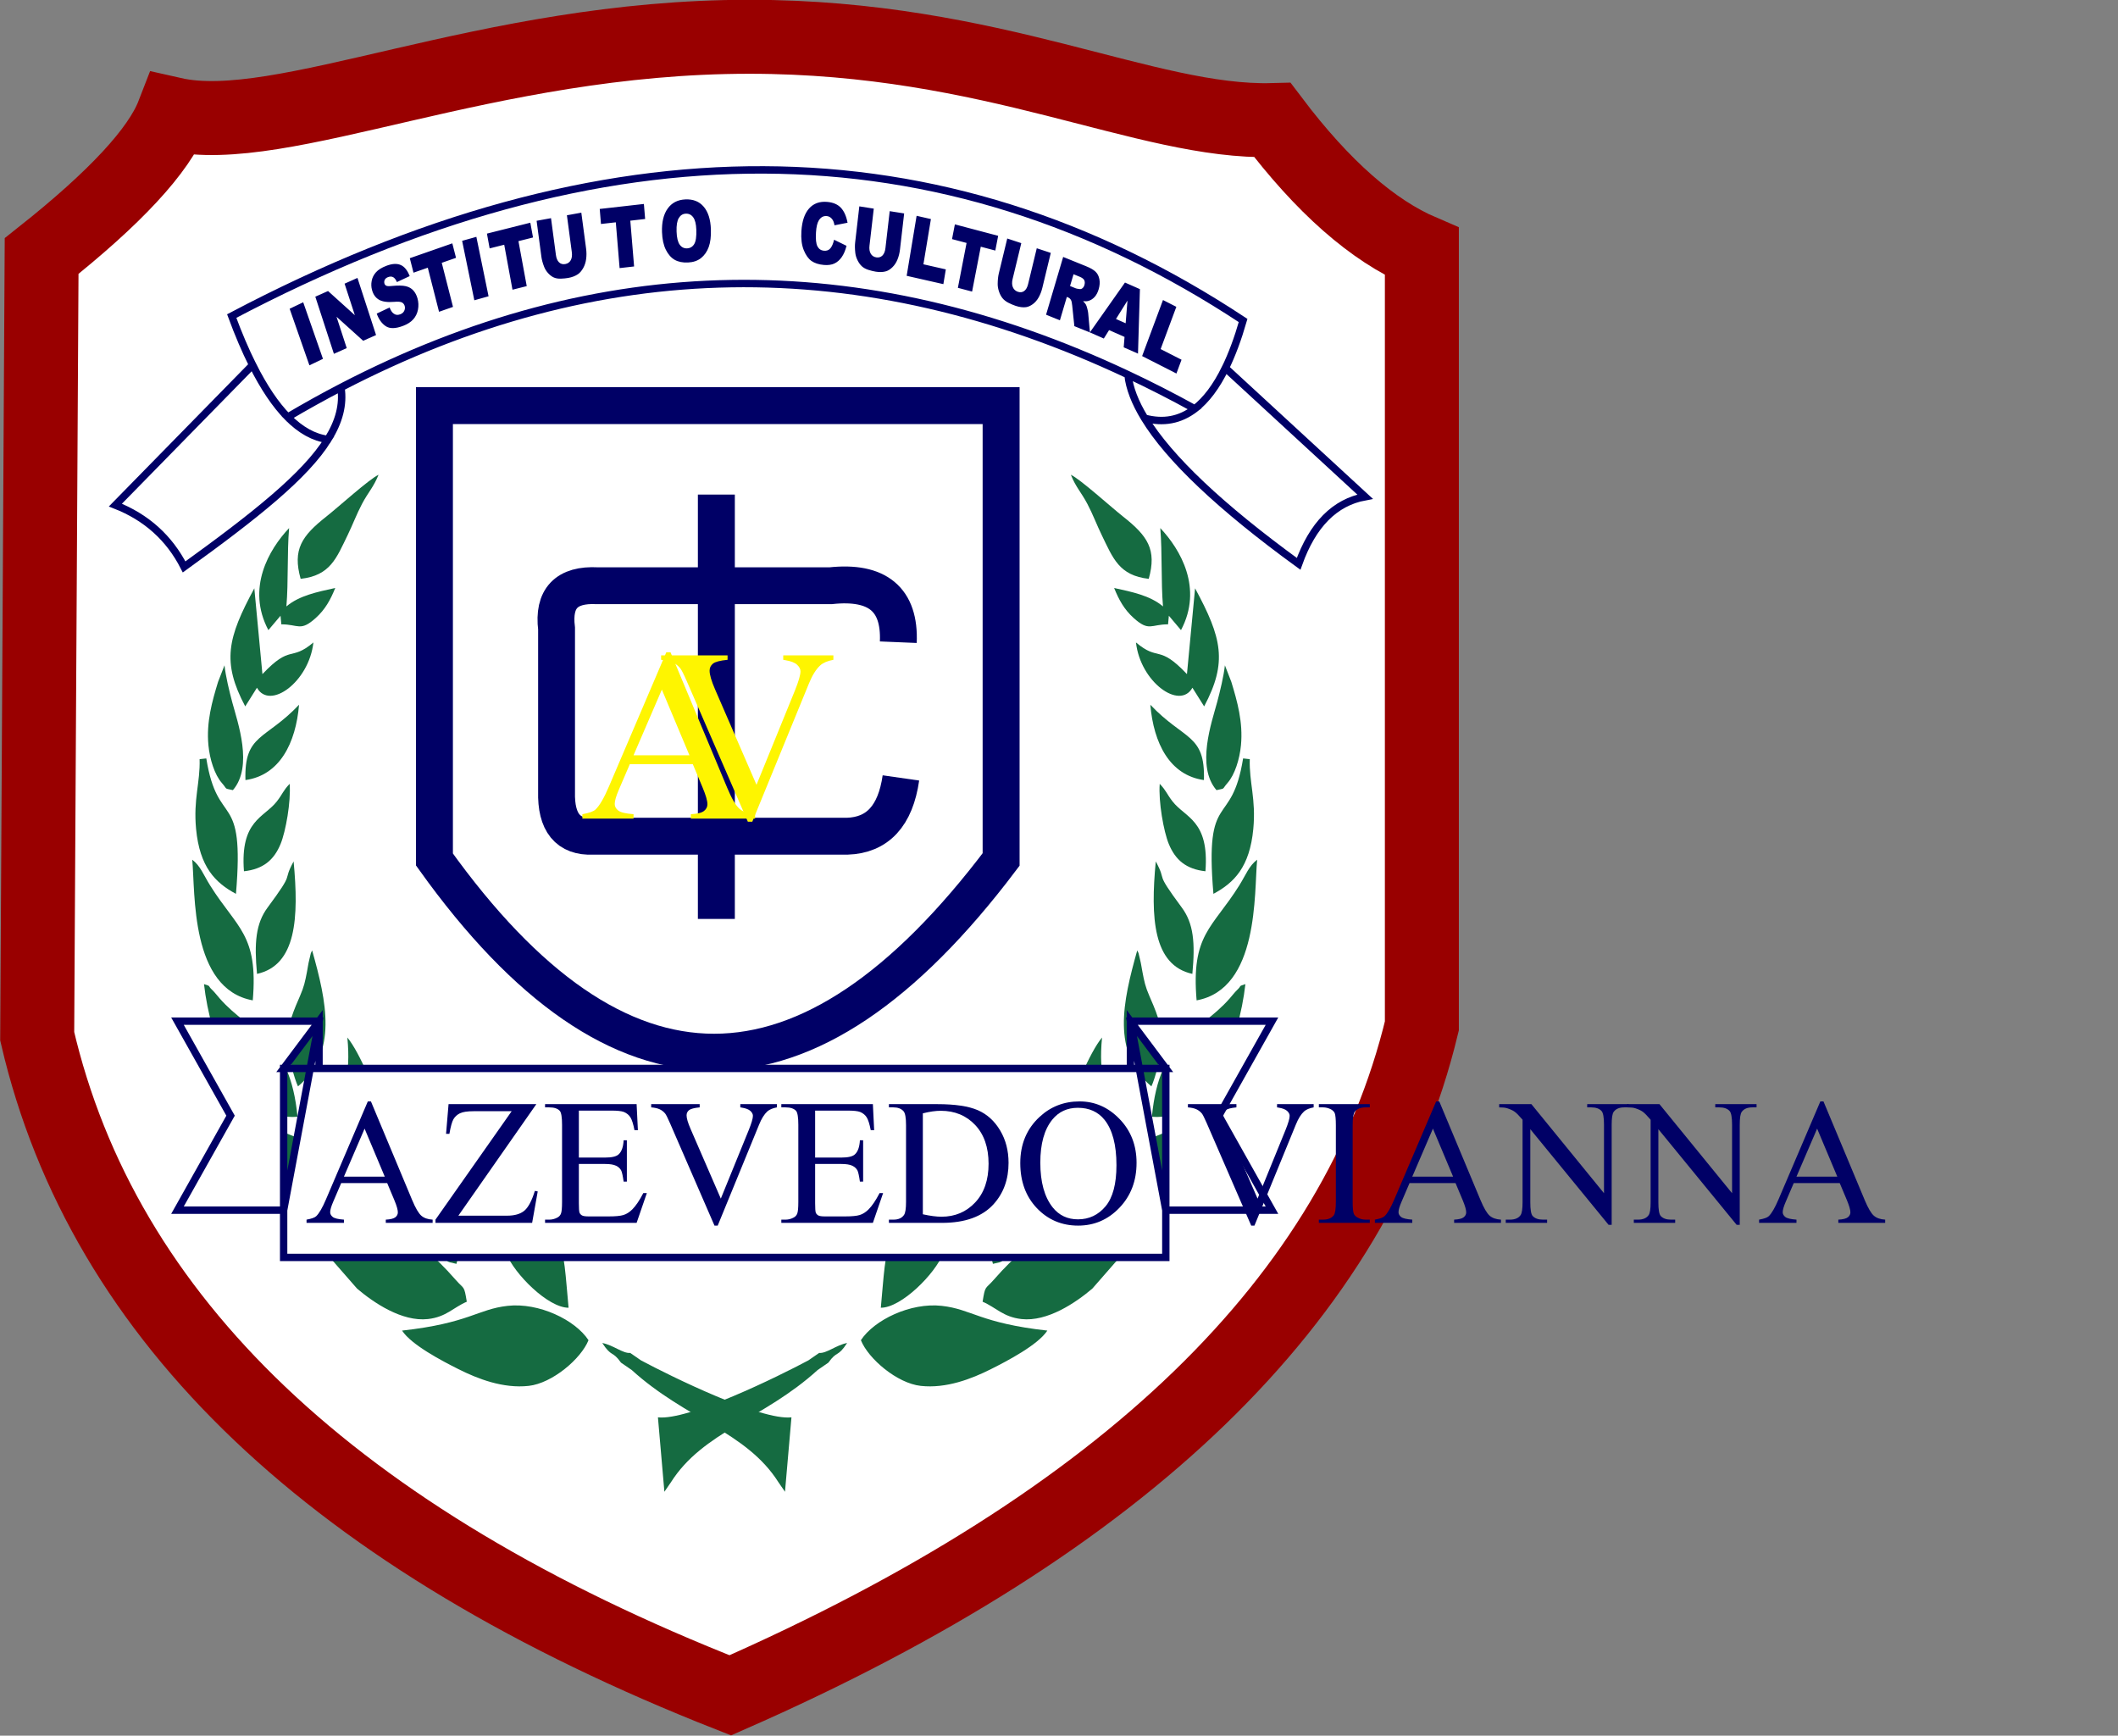
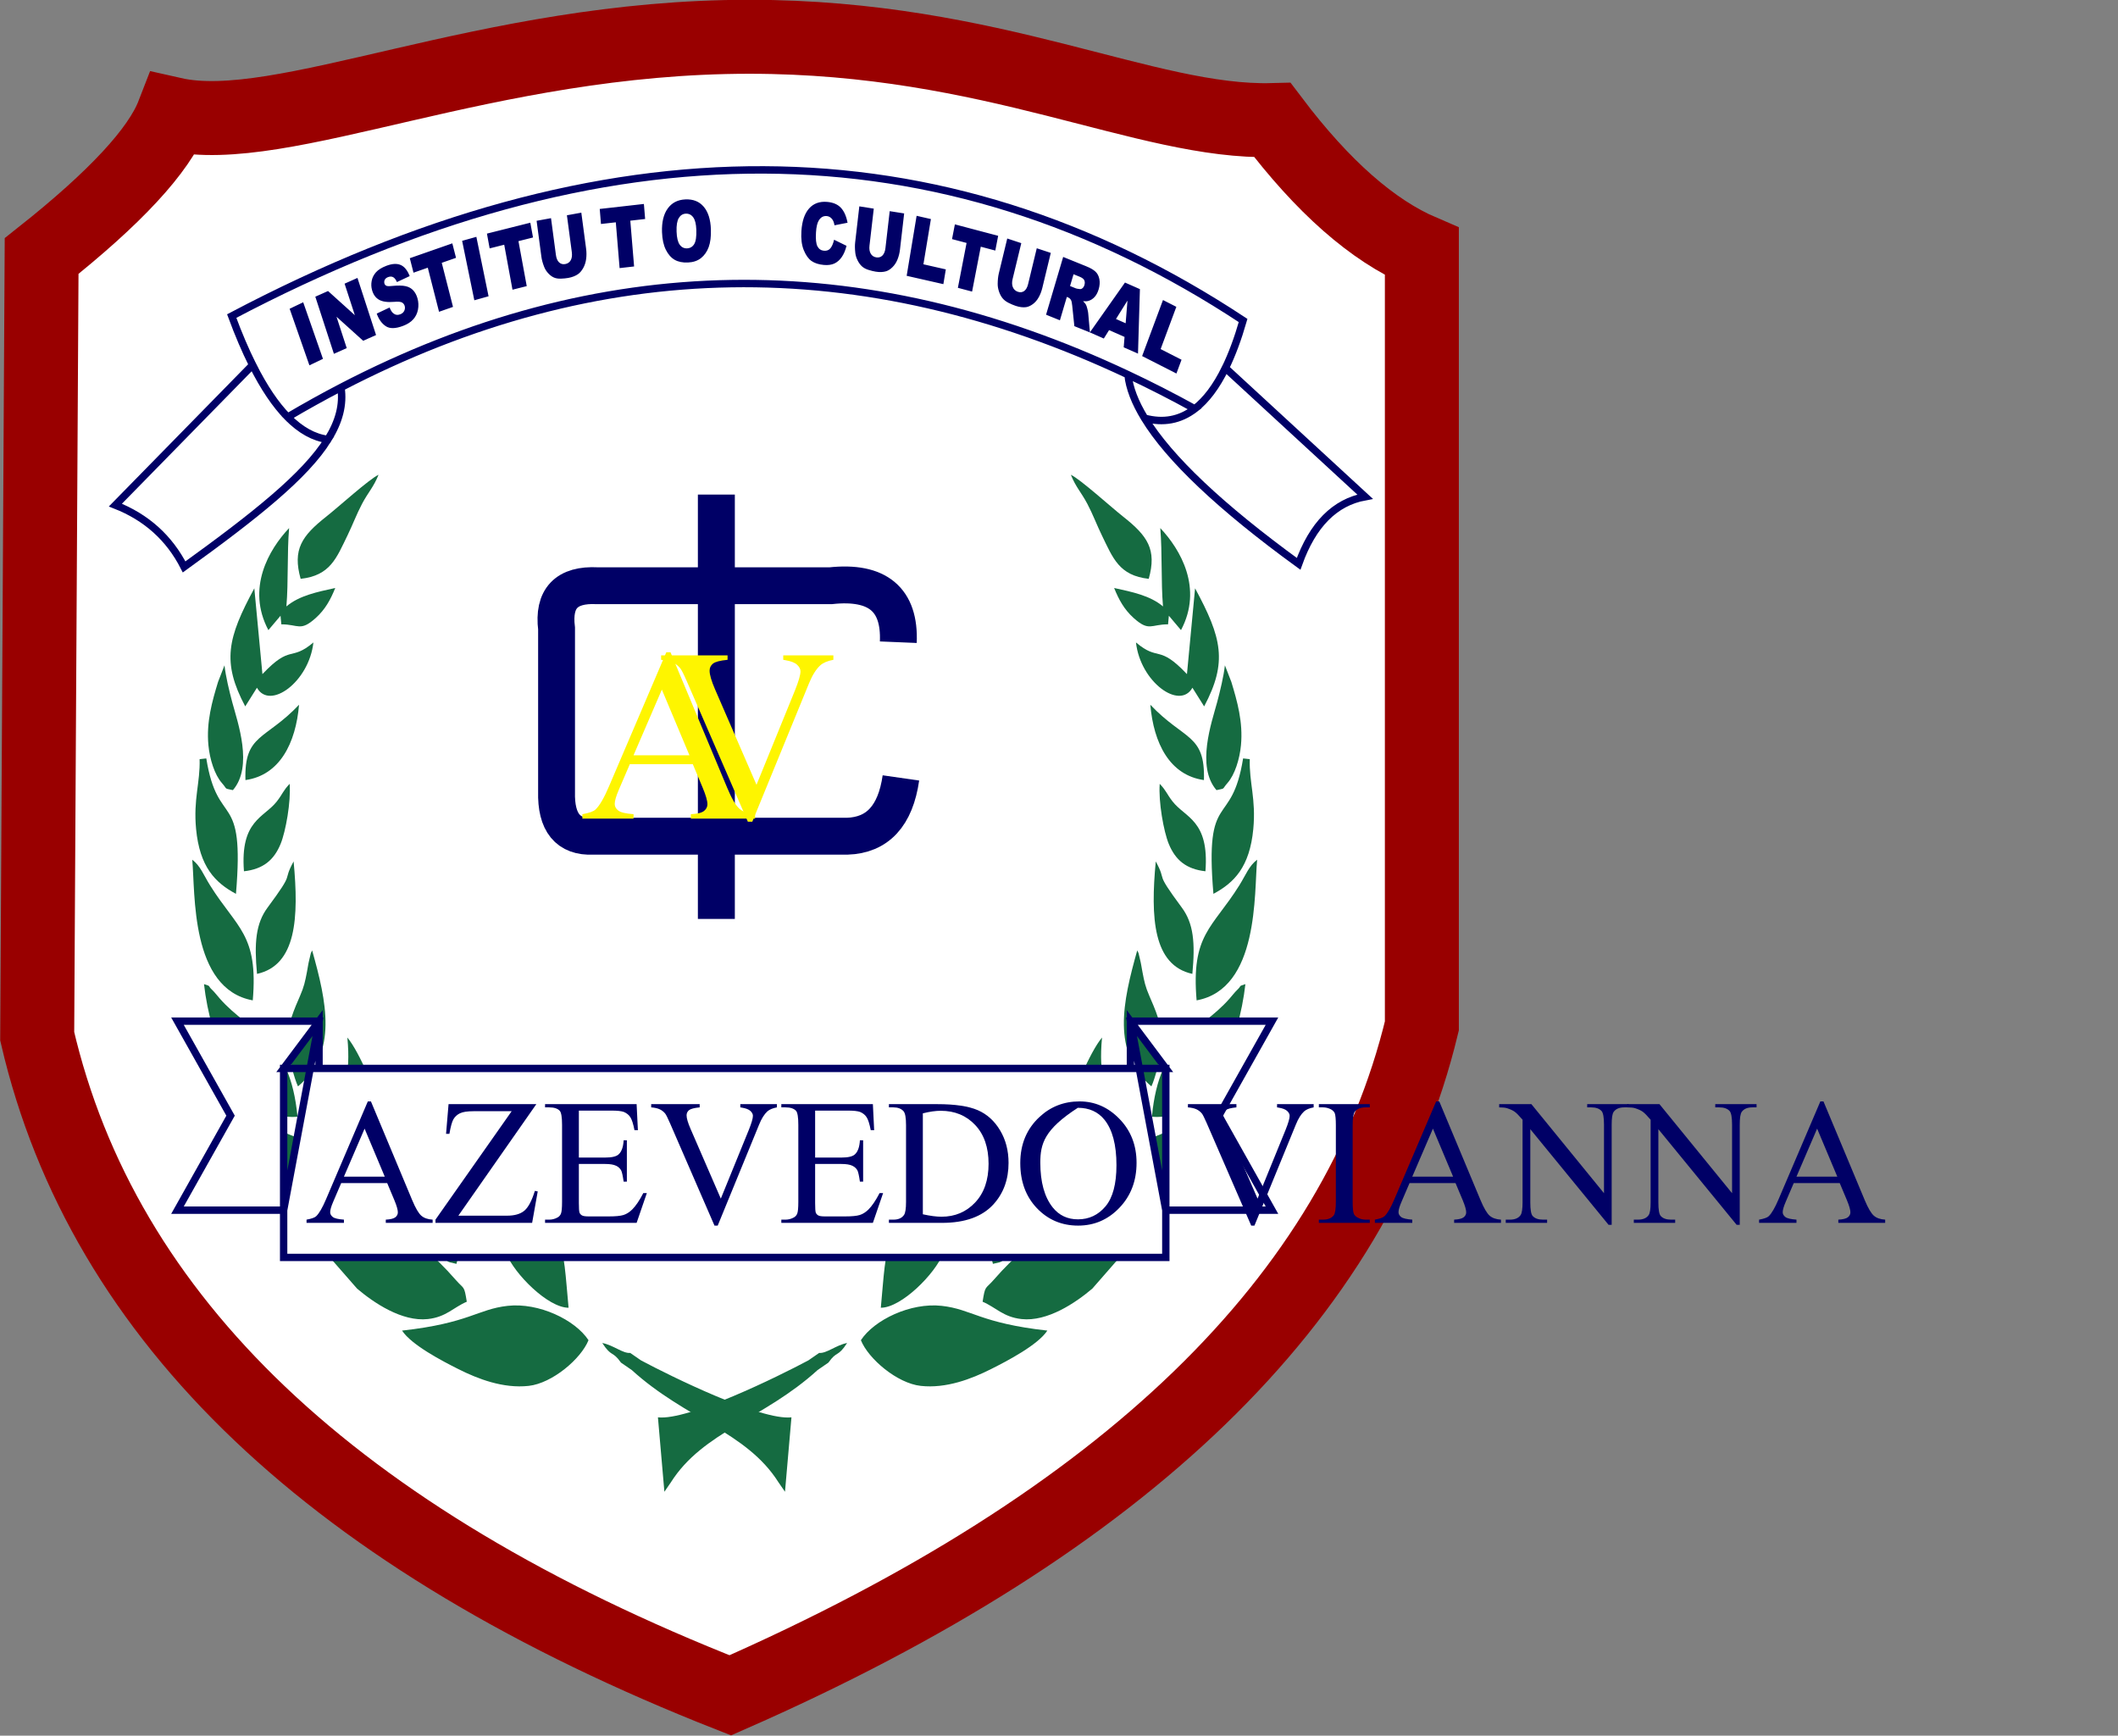
<svg xmlns="http://www.w3.org/2000/svg" xmlns:xlink="http://www.w3.org/1999/xlink" width="543.3pt" height="445.2pt" viewBox="0 0 543.3 445.2" version="1.1">
  <rect x="0" y="0" width="543.3" height="445.2" fill="#808080" stroke="none" />
  <defs>
    <g>
      <symbol overflow="visible" id="glyph0-0">
        <path style="stroke:none;" d="M 8.734 0 L 8.734 -39.375 L 40.234 -39.375 L 40.234 0 Z M 9.719 -0.984 L 39.25 -0.984 L 39.25 -38.391 L 9.719 -38.391 Z M 9.719 -0.984 " />
      </symbol>
      <symbol overflow="visible" id="glyph0-1">
        <path style="stroke:none;" d="M 28.828 -13.969 L 12.672 -13.969 L 9.844 -7.391 C 9.145 -5.766 8.797 -4.551 8.797 -3.75 C 8.797 -3.113 9.098 -2.555 9.703 -2.078 C 10.305 -1.598 11.613 -1.285 13.625 -1.141 L 13.625 0 L 0.5 0 L 0.5 -1.141 C 2.238 -1.441 3.363 -1.844 3.875 -2.344 C 4.914 -3.32 6.078 -5.32 7.359 -8.344 L 22.031 -42.672 L 23.109 -42.672 L 37.625 -7.969 C 38.789 -5.176 39.848 -3.363 40.797 -2.531 C 41.754 -1.707 43.086 -1.242 44.797 -1.141 L 44.797 0 L 28.328 0 L 28.328 -1.141 C 29.992 -1.223 31.117 -1.5 31.703 -1.969 C 32.285 -2.434 32.578 -3.008 32.578 -3.688 C 32.578 -4.59 32.164 -6.02 31.344 -7.969 Z M 27.969 -16.25 L 20.891 -33.094 L 13.625 -16.25 Z M 27.969 -16.25 " />
      </symbol>
      <symbol overflow="visible" id="glyph0-2">
        <path style="stroke:none;" d="M 44.734 -41.719 L 44.734 -40.578 C 43.254 -40.305 42.133 -39.832 41.375 -39.156 C 40.289 -38.156 39.324 -36.617 38.484 -34.547 L 23.938 0.953 L 22.797 0.953 L 7.172 -35 C 6.367 -36.852 5.801 -37.984 5.469 -38.391 C 4.957 -39.023 4.324 -39.52 3.578 -39.875 C 2.836 -40.238 1.824 -40.473 0.547 -40.578 L 0.547 -41.719 L 17.594 -41.719 L 17.594 -40.578 C 15.664 -40.391 14.414 -40.059 13.844 -39.594 C 13.27 -39.125 12.984 -38.52 12.984 -37.781 C 12.984 -36.75 13.453 -35.148 14.391 -32.984 L 25.016 -8.516 L 34.859 -32.672 C 35.816 -35.043 36.297 -36.695 36.297 -37.625 C 36.297 -38.215 35.996 -38.785 35.406 -39.328 C 34.812 -39.867 33.805 -40.254 32.391 -40.484 C 32.285 -40.504 32.113 -40.535 31.875 -40.578 L 31.875 -41.719 Z M 44.734 -41.719 " />
      </symbol>
      <symbol overflow="visible" id="glyph1-0">
        <path style="stroke:none;" d="M 1.672 0 L 1.672 -7.5 L 7.672 -7.5 L 7.672 0 Z M 1.859 -0.188 L 7.484 -0.188 L 7.484 -7.312 L 1.859 -7.312 Z M 1.859 -0.188 " />
      </symbol>
      <symbol overflow="visible" id="glyph1-1">
        <path style="stroke:none;" d="" />
      </symbol>
      <symbol overflow="visible" id="glyph2-0">
        <path style="stroke:none;" d="M 6.375 0 L 6.375 -28.75 L 29.375 -28.75 L 29.375 0 Z M 7.094 -0.719 L 28.656 -0.719 L 28.656 -28.031 L 7.094 -28.031 Z M 7.094 -0.719 " />
      </symbol>
      <symbol overflow="visible" id="glyph2-1">
        <path style="stroke:none;" d="M 21.047 -10.203 L 9.25 -10.203 L 7.188 -5.391 C 6.676 -4.203 6.422 -3.316 6.422 -2.734 C 6.422 -2.273 6.641 -1.867 7.078 -1.516 C 7.523 -1.16 8.484 -0.93 9.953 -0.828 L 9.953 0 L 0.359 0 L 0.359 -0.828 C 1.629 -1.055 2.453 -1.348 2.828 -1.703 C 3.586 -2.418 4.438 -3.883 5.375 -6.094 L 16.078 -31.156 L 16.875 -31.156 L 27.469 -5.812 C 28.32 -3.781 29.098 -2.457 29.797 -1.844 C 30.492 -1.238 31.461 -0.898 32.703 -0.828 L 32.703 0 L 20.688 0 L 20.688 -0.828 C 21.895 -0.887 22.711 -1.094 23.141 -1.438 C 23.566 -1.777 23.781 -2.203 23.781 -2.703 C 23.781 -3.355 23.48 -4.395 22.891 -5.812 Z M 20.422 -11.859 L 15.25 -24.172 L 9.953 -11.859 Z M 20.422 -11.859 " />
      </symbol>
      <symbol overflow="visible" id="glyph2-2">
        <path style="stroke:none;" d="M 26.453 -30.453 L 6.453 -1.844 L 18.938 -1.844 C 20.852 -1.844 22.32 -2.258 23.344 -3.094 C 24.371 -3.934 25.285 -5.641 26.078 -8.203 L 26.812 -8.062 L 25.375 0 L 0.578 0 L 0.578 -0.828 L 20.125 -28.641 L 10.375 -28.641 C 8.758 -28.641 7.586 -28.461 6.859 -28.109 C 6.129 -27.754 5.57 -27.242 5.188 -26.578 C 4.812 -25.91 4.465 -24.664 4.156 -22.844 L 3.297 -22.844 L 3.938 -30.453 Z M 26.453 -30.453 " />
      </symbol>
      <symbol overflow="visible" id="glyph2-3">
        <path style="stroke:none;" d="M 9.609 -28.797 L 9.609 -16.75 L 16.312 -16.75 C 18.039 -16.75 19.195 -17.016 19.781 -17.547 C 20.559 -18.23 21 -19.445 21.094 -21.188 L 21.922 -21.188 L 21.922 -10.578 L 21.094 -10.578 C 20.883 -12.055 20.676 -13.008 20.469 -13.438 C 20.195 -13.957 19.754 -14.363 19.141 -14.656 C 18.523 -14.957 17.582 -15.109 16.312 -15.109 L 9.609 -15.109 L 9.609 -5.078 C 9.609 -3.734 9.664 -2.91 9.781 -2.609 C 9.902 -2.316 10.117 -2.082 10.422 -1.906 C 10.723 -1.738 11.289 -1.656 12.125 -1.656 L 17.297 -1.656 C 19.012 -1.656 20.266 -1.773 21.047 -2.016 C 21.824 -2.254 22.578 -2.727 23.297 -3.438 C 24.223 -4.363 25.172 -5.766 26.141 -7.641 L 27.047 -7.641 L 24.422 0 L 0.938 0 L 0.938 -0.828 L 2.016 -0.828 C 2.73 -0.828 3.414 -1 4.062 -1.344 C 4.539 -1.582 4.863 -1.941 5.031 -2.422 C 5.207 -2.898 5.297 -3.883 5.297 -5.375 L 5.297 -25.156 C 5.297 -27.082 5.102 -28.273 4.719 -28.734 C 4.176 -29.324 3.273 -29.625 2.016 -29.625 L 0.938 -29.625 L 0.938 -30.453 L 24.422 -30.453 L 24.75 -23.781 L 23.875 -23.781 C 23.562 -25.383 23.211 -26.484 22.828 -27.078 C 22.453 -27.68 21.887 -28.141 21.141 -28.453 C 20.535 -28.68 19.477 -28.797 17.969 -28.797 Z M 9.609 -28.797 " />
      </symbol>
      <symbol overflow="visible" id="glyph2-4">
        <path style="stroke:none;" d="M 32.656 -30.453 L 32.656 -29.625 C 31.582 -29.426 30.762 -29.082 30.203 -28.594 C 29.41 -27.863 28.707 -26.738 28.094 -25.219 L 17.469 0.703 L 16.641 0.703 L 5.234 -25.562 C 4.648 -26.902 4.238 -27.727 4 -28.031 C 3.625 -28.496 3.16 -28.863 2.609 -29.125 C 2.066 -29.383 1.332 -29.551 0.406 -29.625 L 0.406 -30.453 L 12.844 -30.453 L 12.844 -29.625 C 11.438 -29.488 10.523 -29.246 10.109 -28.906 C 9.691 -28.562 9.484 -28.117 9.484 -27.578 C 9.484 -26.828 9.828 -25.66 10.516 -24.078 L 18.266 -6.219 L 25.453 -23.859 C 26.148 -25.586 26.5 -26.789 26.5 -27.469 C 26.5 -27.902 26.277 -28.32 25.844 -28.719 C 25.414 -29.113 24.684 -29.395 23.656 -29.562 C 23.582 -29.57 23.449 -29.594 23.266 -29.625 L 23.266 -30.453 Z M 32.656 -30.453 " />
      </symbol>
      <symbol overflow="visible" id="glyph2-5">
        <path style="stroke:none;" d="M 0.781 0 L 0.781 -0.828 L 1.938 -0.828 C 3.215 -0.828 4.129 -1.238 4.672 -2.062 C 5.004 -2.559 5.172 -3.672 5.172 -5.391 L 5.172 -25.062 C 5.172 -26.965 4.957 -28.16 4.531 -28.641 C 3.945 -29.293 3.082 -29.625 1.938 -29.625 L 0.781 -29.625 L 0.781 -30.453 L 13.188 -30.453 C 17.738 -30.453 21.203 -29.934 23.578 -28.906 C 25.949 -27.875 27.859 -26.148 29.297 -23.734 C 30.742 -21.328 31.469 -18.543 31.469 -15.391 C 31.469 -11.148 30.18 -7.605 27.609 -4.766 C 24.711 -1.586 20.305 0 14.391 0 Z M 9.484 -2.203 C 11.379 -1.785 12.973 -1.578 14.266 -1.578 C 17.73 -1.578 20.613 -2.797 22.906 -5.234 C 25.195 -7.668 26.344 -10.977 26.344 -15.156 C 26.344 -19.363 25.195 -22.68 22.906 -25.109 C 20.613 -27.535 17.668 -28.75 14.078 -28.75 C 12.734 -28.75 11.199 -28.527 9.484 -28.094 Z M 9.484 -2.203 " />
      </symbol>
      <symbol overflow="visible" id="glyph2-6">
-         <path style="stroke:none;" d="M 16.828 -31.156 C 20.773 -31.156 24.195 -29.648 27.094 -26.641 C 29.996 -23.641 31.453 -19.895 31.453 -15.406 C 31.453 -10.781 29.988 -6.934 27.062 -3.875 C 24.145 -0.82 20.613 0.703 16.469 0.703 C 12.27 0.703 8.742 -0.785 5.891 -3.766 C 3.047 -6.754 1.625 -10.613 1.625 -15.344 C 1.625 -20.176 3.27 -24.117 6.562 -27.172 C 9.414 -29.824 12.836 -31.156 16.828 -31.156 Z M 16.391 -29.516 C 13.672 -29.516 11.488 -28.504 9.844 -26.484 C 7.789 -23.961 6.766 -20.277 6.766 -15.438 C 6.766 -10.457 7.828 -6.629 9.953 -3.953 C 11.586 -1.922 13.742 -0.906 16.422 -0.906 C 19.273 -0.906 21.633 -2.02 23.5 -4.25 C 25.363 -6.477 26.297 -9.992 26.297 -14.797 C 26.297 -20.012 25.27 -23.898 23.219 -26.453 C 21.57 -28.492 19.293 -29.516 16.391 -29.516 Z M 16.391 -29.516 " />
+         <path style="stroke:none;" d="M 16.828 -31.156 C 20.773 -31.156 24.195 -29.648 27.094 -26.641 C 29.996 -23.641 31.453 -19.895 31.453 -15.406 C 31.453 -10.781 29.988 -6.934 27.062 -3.875 C 24.145 -0.82 20.613 0.703 16.469 0.703 C 12.27 0.703 8.742 -0.785 5.891 -3.766 C 3.047 -6.754 1.625 -10.613 1.625 -15.344 C 1.625 -20.176 3.27 -24.117 6.562 -27.172 C 9.414 -29.824 12.836 -31.156 16.828 -31.156 Z M 16.391 -29.516 C 7.789 -23.961 6.766 -20.277 6.766 -15.438 C 6.766 -10.457 7.828 -6.629 9.953 -3.953 C 11.586 -1.922 13.742 -0.906 16.422 -0.906 C 19.273 -0.906 21.633 -2.02 23.5 -4.25 C 25.363 -6.477 26.297 -9.992 26.297 -14.797 C 26.297 -20.012 25.27 -23.898 23.219 -26.453 C 21.57 -28.492 19.293 -29.516 16.391 -29.516 Z M 16.391 -29.516 " />
      </symbol>
      <symbol overflow="visible" id="glyph2-7">
        <path style="stroke:none;" d="" />
      </symbol>
      <symbol overflow="visible" id="glyph2-8">
        <path style="stroke:none;" d="M 14.203 -0.828 L 14.203 0 L 1.141 0 L 1.141 -0.828 L 2.219 -0.828 C 3.477 -0.828 4.395 -1.195 4.969 -1.938 C 5.32 -2.414 5.5 -3.566 5.5 -5.391 L 5.5 -25.062 C 5.5 -26.602 5.402 -27.625 5.219 -28.125 C 5.062 -28.496 4.754 -28.82 4.297 -29.094 C 3.629 -29.445 2.934 -29.625 2.219 -29.625 L 1.141 -29.625 L 1.141 -30.453 L 14.203 -30.453 L 14.203 -29.625 L 13.094 -29.625 C 11.852 -29.625 10.945 -29.258 10.375 -28.531 C 10 -28.051 9.812 -26.895 9.812 -25.062 L 9.812 -5.391 C 9.812 -3.848 9.91 -2.832 10.109 -2.344 C 10.254 -1.969 10.566 -1.645 11.047 -1.375 C 11.691 -1.008 12.375 -0.828 13.094 -0.828 Z M 14.203 -0.828 " />
      </symbol>
      <symbol overflow="visible" id="glyph2-9">
        <path style="stroke:none;" d="M -0.609 -30.453 L 7.656 -30.453 L 26.281 -7.609 L 26.281 -25.172 C 26.281 -27.043 26.07 -28.219 25.656 -28.688 C 25.094 -29.309 24.211 -29.625 23.016 -29.625 L 21.969 -29.625 L 21.969 -30.453 L 32.562 -30.453 L 32.562 -29.625 L 31.484 -29.625 C 30.203 -29.625 29.289 -29.23 28.75 -28.453 C 28.414 -27.973 28.25 -26.879 28.25 -25.172 L 28.25 0.5 L 27.453 0.5 L 7.375 -24.031 L 7.375 -5.281 C 7.375 -3.406 7.57 -2.238 7.969 -1.781 C 8.539 -1.145 9.422 -0.828 10.609 -0.828 L 11.688 -0.828 L 11.688 0 L 1.078 0 L 1.078 -0.828 L 2.141 -0.828 C 3.441 -0.828 4.359 -1.219 4.891 -2 C 5.223 -2.477 5.391 -3.57 5.391 -5.281 L 5.391 -26.453 C 4.504 -27.492 3.832 -28.176 3.375 -28.5 C 2.926 -28.832 2.258 -29.141 1.375 -29.422 C 0.938 -29.555 0.273 -29.625 -0.609 -29.625 Z M -0.609 -30.453 " />
      </symbol>
    </g>
    <clipPath id="clip1">
      <path d="M 0 0 L 473 0 L 473 445.199 L 0 445.199 Z M 0 0 " />
    </clipPath>
  </defs>
  <g id="surface1">
    <path style=" stroke:none;fill-rule:evenodd;fill:rgb(100%,100%,100%);fill-opacity:1;" d="M 9.543 265.809 C 10.301 132.387 10.676 65.676 10.676 65.676 C 29.551 50.727 40.789 38.598 44.395 29.293 C 72.461 35.633 124.461 9.41 192.289 9.434 C 255 9.453 293.844 31.664 326.402 30.805 C 339.312 47.879 352.086 59.121 364.73 64.539 C 364.73 196.949 364.73 263.152 364.73 263.152 C 347.832 333.129 288.699 390.363 187.328 434.855 C 85.73 394.898 26.469 338.551 9.543 265.809 Z M 9.543 265.809 " />
    <g clip-path="url(#clip1)" clip-rule="nonzero">
      <path style="fill:none;stroke-width:189.761;stroke-linecap:butt;stroke-linejoin:miter;stroke:rgb(59.959%,0%,0%);stroke-opacity:1;stroke-miterlimit:4;" d="M 95.43 1793.914 C 103.008 3128.133 106.758 3795.242 106.758 3795.242 C 295.508 3944.734 407.891 4066.023 443.945 4159.07 C 724.609 4095.672 1244.609 4357.898 1922.891 4357.664 C 2550 4357.469 2938.438 4135.359 3264.023 4143.953 C 3393.125 3973.211 3520.859 3860.789 3647.305 3806.609 C 3647.305 2482.508 3647.305 1820.477 3647.305 1820.477 C 3478.32 1120.711 2886.992 548.367 1873.281 103.445 C 857.305 503.016 264.688 1066.492 95.43 1793.914 Z M 95.43 1793.914 " transform="matrix(0.1,0,0,-0.1,0,445.2)" />
    </g>
-     <path style="fill-rule:evenodd;fill:rgb(100%,100%,100%);fill-opacity:1;stroke-width:94.797;stroke-linecap:butt;stroke-linejoin:miter;stroke:rgb(0%,0%,39.989%);stroke-opacity:1;stroke-miterlimit:4;" d="M 1114.375 2247.43 C 1586.211 1588.211 2070.742 1588.211 2568.008 2247.43 L 2568.008 3411.648 L 1114.375 3411.648 Z M 1114.375 2247.43 " transform="matrix(0.1,0,0,-0.1,0,445.2)" />
    <path style=" stroke:none;fill-rule:evenodd;fill:rgb(8.228%,41.968%,25.488%);fill-opacity:1;" d="M 73.465 155.551 L 71.957 157.941 L 72.168 160.145 C 76.586 160.125 77.008 162.102 81.004 158.504 C 83.43 156.316 84.789 153.816 85.996 150.82 C 81.426 151.828 76.785 152.742 73.465 155.551 Z M 67.316 172.914 L 66.668 175.211 L 65.914 176.406 C 69.172 182.234 79.27 174.938 80.395 164.789 C 74.473 169.797 74.672 165.133 67.316 172.914 Z M 77.121 148.473 C 84.738 147.625 86.289 143.176 89.164 137.277 C 90.457 134.625 91.465 131.898 92.863 129.25 C 94.492 126.172 95.793 125.02 97.102 121.781 C 94.664 122.926 86.805 130.055 83.676 132.523 C 77.418 137.465 75.004 140.953 77.121 148.473 Z M 71.961 157.941 L 72.711 156.746 L 73.465 155.551 C 74 149.242 73.621 141.812 74.16 135.453 C 68.992 140.922 63.145 150.879 68.844 161.625 Z M 65.914 176.406 L 66.668 175.211 L 67.316 172.914 L 65.238 150.906 C 58.352 163.629 56.871 169.82 62.906 181.191 Z M 62.961 200.09 C 71.734 198.859 75.871 190.652 76.711 180.766 C 68.039 189.938 62.609 188.207 62.961 200.09 Z M 53.461 191.137 C 53.797 194.711 55.035 198.703 56.914 200.84 C 58.477 202.617 57.32 202.129 59.742 202.672 C 65.023 196.57 60.945 185.238 59.582 180.145 C 58.781 177.145 57.902 173.492 57.586 170.66 L 55.941 174.891 C 54.41 179.891 52.902 185.234 53.461 191.137 Z M 62.578 223.484 C 67.449 222.945 70.262 220.656 71.977 216.473 C 73.289 213.281 74.656 205.652 74.301 201.051 C 72.547 202.91 72.578 203.547 71.023 205.555 C 67.742 209.785 61.566 210.367 62.578 223.484 Z M 50.297 212.621 C 51.223 222.383 55.215 226.434 60.527 229.273 C 62.84 202.082 55.867 212.93 52.918 194.535 L 51.203 194.727 C 51.383 200.758 49.57 204.926 50.297 212.621 Z M 65.93 249.805 C 76.043 247.574 76.68 235.363 75.316 220.957 C 72.211 226.695 75.945 222.926 68.633 232.801 C 65.625 236.863 65.176 241.828 65.93 249.805 Z M 64.84 256.598 C 66.281 239.648 60.82 238.164 53.91 227.133 C 52.172 224.359 51.441 222.133 49.316 220.516 C 50.117 229 48.766 253.656 64.84 256.598 Z M 76.316 286.457 C 74.383 266.027 64.281 265.133 56.375 256.125 C 55.812 255.484 55.004 254.457 54.523 254.008 C 53.031 252.605 54.363 253.117 52.332 252.43 C 53.91 266.543 61.277 287.695 76.316 286.457 Z M 73.691 267.844 C 73.98 270.914 75.5 276.73 76.441 278.66 C 86.707 269.98 83.781 256.961 80.07 243.781 C 79.551 245.016 79.961 243.57 79.371 246.027 C 78.98 247.648 79.098 247.441 78.734 249.324 C 78.262 251.777 77.996 253.07 76.977 255.418 C 75.719 258.324 73.293 263.648 73.691 267.844 Z M 89.105 266.129 C 90.07 276.367 87.867 278.449 87.391 286.223 C 86.816 295.609 90.754 297.574 92.746 304.648 C 95.836 301.379 99.141 292.984 97.703 285.496 C 96.805 280.812 92.258 269.914 89.105 266.129 Z M 62.301 284.68 C 63.266 290.707 70.41 302.512 73.59 305.973 C 80.297 313.273 82.676 314.664 94.434 313.355 C 93.504 305.07 86.898 296.711 81.816 294.172 C 78.168 292.348 75.379 291.621 71.727 289.953 C 68.121 288.305 65.359 285.367 62.301 284.68 Z M 102.965 284.605 C 103.656 288.891 105.246 291.414 105.703 295.461 C 106.672 304.094 102.449 307.477 113.305 321.336 C 115.305 323.887 113.82 323.445 117.09 324.18 C 121.805 306.574 113.059 291.598 102.965 284.605 Z M 109.773 338.34 C 114.477 337.816 116.324 335.34 119.738 333.895 C 119.047 329.582 119.086 330.793 116.895 328.289 C 105.066 314.793 103.512 319.234 90.246 317.48 C 85.84 316.898 81.77 315.152 78.164 315.168 L 91.594 330.531 C 95.844 334.141 103.098 339.082 109.773 338.34 Z M 145.848 335.438 C 144.281 318.891 145.285 314.258 130.039 303.598 C 126.5 301.121 124.305 300.133 120.691 298.203 C 122.23 303.176 123.312 300.793 126.129 308.551 C 127.504 312.344 128.395 317.734 129.887 321.562 C 131.898 326.707 140.57 335.461 145.848 335.438 Z M 103.133 341.301 C 105.535 344.98 113.438 349.102 117.613 351.195 C 122.547 353.672 129.059 356.211 135.625 355.48 C 141.656 354.809 149.023 348.566 150.961 343.766 C 147.559 338.559 138.234 334.062 130.223 334.953 C 122.484 335.812 120.324 339.391 103.133 341.301 Z M 159.289 349.512 L 162.066 351.426 C 175.832 363.949 191.48 367.211 199.699 380.223 L 201.363 382.641 C 201.887 376.453 202.496 369.742 203.02 363.551 C 195.215 364.422 172.109 353.043 164.43 348.941 L 161.652 347.023 C 159.828 347.227 157.262 344.992 154.488 344.484 C 156.965 348.273 157.031 346.328 159.289 349.512 Z M 159.289 349.512 " />
    <path style="fill-rule:evenodd;fill:rgb(100%,100%,100%);fill-opacity:1;stroke-width:19.071;stroke-linecap:butt;stroke-linejoin:miter;stroke:rgb(0%,0%,39.989%);stroke-opacity:1;stroke-miterlimit:4;" d="M 472.266 2997.82 C 653.828 3128.953 782.812 3230.984 841.289 3324.891 C 805.508 3329.422 771.016 3348.484 737.891 3382.156 C 706.758 3413.797 676.797 3458.328 648.008 3515.75 L 295.977 3156.414 C 375.469 3125.164 434.258 3072.273 472.266 2997.82 Z M 841.289 3324.891 C 869.609 3370.438 881.406 3414.031 874.57 3458.094 C 828.945 3434.383 783.398 3409.07 737.891 3382.156 C 771.016 3348.484 805.508 3329.422 841.289 3324.891 Z M 648.008 3515.75 C 676.797 3458.328 706.758 3413.797 737.891 3382.156 C 783.398 3409.07 828.945 3434.383 874.57 3458.094 C 1536.133 3802.352 2209.102 3813.289 2893.398 3490.906 C 2950.43 3464.07 3007.578 3434.891 3064.766 3403.367 C 3093.984 3425.75 3120.156 3460.633 3143.359 3508.016 C 3160.039 3542.156 3175.195 3582.781 3188.75 3629.93 C 2414.414 4141.18 1549.609 4144.93 594.375 3641.297 C 611.758 3594.188 629.648 3552.352 648.008 3515.75 Z M 2936.016 3379.344 C 2999.18 3275.906 3130.898 3151.375 3331.172 3005.711 C 3367.07 3106.102 3423.906 3163.523 3501.68 3177.938 L 3143.359 3508.016 C 3120.156 3460.633 3093.984 3425.75 3064.766 3403.367 C 3026.914 3374.383 2983.984 3366.375 2936.016 3379.344 C 2983.984 3366.375 3026.914 3374.383 3064.766 3403.367 C 3007.578 3434.891 2950.43 3464.07 2893.398 3490.906 C 2897.109 3456.961 2911.328 3419.773 2936.016 3379.344 Z M 2936.016 3379.344 " transform="matrix(0.1,0,0,-0.1,0,445.2)" />
    <path style=" stroke:none;fill-rule:evenodd;fill:rgb(0%,0%,39.989%);fill-opacity:1;" d="M 74.297 79.195 L 77.777 77.535 L 82.844 92.047 L 79.367 93.707 Z M 80.883 76.102 L 84.148 74.648 L 91.023 80.848 L 88.391 72.762 L 91.695 71.289 L 96.465 85.941 L 93.16 87.41 L 86.32 81.246 L 88.941 89.289 L 85.652 90.754 Z M 96.637 80.438 L 99.934 78.875 C 100.207 79.555 100.504 80.039 100.836 80.32 C 101.367 80.781 101.977 80.883 102.656 80.625 C 103.164 80.43 103.512 80.129 103.699 79.715 C 103.891 79.301 103.926 78.895 103.812 78.484 C 103.703 78.102 103.48 77.801 103.137 77.598 C 102.789 77.391 102.102 77.336 101.078 77.426 C 99.391 77.57 98.113 77.387 97.238 76.891 C 96.359 76.395 95.754 75.566 95.434 74.402 C 95.219 73.637 95.188 72.852 95.344 72.039 C 95.496 71.227 95.863 70.496 96.441 69.844 C 97.023 69.191 97.91 68.641 99.109 68.18 C 100.582 67.621 101.801 67.547 102.77 67.965 C 103.738 68.375 104.512 69.328 105.09 70.82 L 101.82 72.352 C 101.539 71.711 101.215 71.289 100.848 71.094 C 100.473 70.895 100.035 70.891 99.535 71.082 C 99.121 71.238 98.84 71.473 98.695 71.777 C 98.551 72.082 98.523 72.402 98.613 72.727 C 98.68 72.965 98.824 73.141 99.047 73.27 C 99.262 73.406 99.711 73.434 100.387 73.363 C 102.062 73.203 103.297 73.219 104.09 73.41 C 104.887 73.598 105.531 73.957 106.02 74.5 C 106.508 75.039 106.867 75.719 107.094 76.531 C 107.359 77.484 107.402 78.445 107.219 79.41 C 107.035 80.371 106.637 81.199 106.016 81.898 C 105.402 82.594 104.539 83.152 103.422 83.578 C 101.469 84.324 99.977 84.352 98.949 83.664 C 97.926 82.977 97.152 81.898 96.637 80.438 Z M 105.121 66.23 L 116.027 62.422 L 116.977 66.133 L 113.316 67.414 L 116.203 78.719 L 112.621 79.973 L 109.734 68.664 L 106.07 69.945 Z M 118.543 61.773 L 122.195 60.75 L 125.324 75.996 L 121.672 77.02 Z M 124.906 59.922 L 136.035 57.125 L 136.73 60.914 L 132.992 61.855 L 135.117 73.391 L 131.461 74.309 L 129.34 62.773 L 125.602 63.715 Z M 145.422 55.219 L 149.117 54.547 L 150.344 63.777 C 150.465 64.688 150.469 65.574 150.355 66.43 C 150.246 67.281 149.996 68.055 149.605 68.75 C 149.215 69.445 148.777 69.957 148.297 70.301 C 147.621 70.777 146.781 71.105 145.777 71.289 C 145.191 71.395 144.551 71.453 143.852 71.477 C 143.148 71.496 142.543 71.395 142.039 71.164 C 141.535 70.934 141.051 70.566 140.594 70.059 C 140.133 69.555 139.793 69.004 139.57 68.418 C 139.207 67.477 138.977 66.625 138.875 65.863 L 137.648 56.633 L 141.344 55.961 L 142.602 65.41 C 142.715 66.254 142.98 66.883 143.402 67.289 C 143.828 67.699 144.363 67.848 145.004 67.73 C 145.633 67.613 146.102 67.289 146.402 66.754 C 146.699 66.223 146.793 65.527 146.68 64.668 Z M 153.84 53.598 L 165.168 52.316 L 165.488 56.172 L 161.684 56.605 L 162.656 68.348 L 158.938 68.77 L 157.965 57.023 L 154.16 57.453 Z M 169.816 59.547 C 169.73 56.988 170.215 54.973 171.266 53.5 C 172.32 52.023 173.828 51.242 175.793 51.148 C 177.809 51.055 179.383 51.684 180.52 53.031 C 181.66 54.375 182.27 56.312 182.355 58.832 C 182.414 60.664 182.23 62.172 181.797 63.367 C 181.359 64.559 180.699 65.5 179.82 66.199 C 178.945 66.891 177.832 67.27 176.492 67.332 C 175.129 67.395 173.988 67.164 173.074 66.648 C 172.16 66.121 171.402 65.266 170.805 64.074 C 170.211 62.887 169.879 61.375 169.816 59.547 Z M 173.551 59.383 C 173.605 60.961 173.875 62.09 174.352 62.754 C 174.832 63.426 175.465 63.738 176.246 63.703 C 177.047 63.668 177.66 63.297 178.078 62.605 C 178.5 61.906 178.676 60.684 178.617 58.93 C 178.566 57.457 178.297 56.391 177.816 55.738 C 177.332 55.078 176.695 54.766 175.906 54.805 C 175.152 54.84 174.555 55.211 174.125 55.922 C 173.688 56.633 173.5 57.789 173.551 59.383 Z M 213.957 61.492 L 217.148 63.055 C 216.855 64.223 216.445 65.184 215.922 65.938 C 215.398 66.691 214.773 67.242 214.043 67.586 C 213.32 67.926 212.414 68.055 211.332 67.961 C 210.016 67.844 208.961 67.504 208.156 66.938 C 207.359 66.371 206.695 65.438 206.172 64.145 C 205.645 62.852 205.445 61.23 205.57 59.293 C 205.734 56.711 206.391 54.77 207.543 53.473 C 208.695 52.18 210.246 51.617 212.191 51.789 C 213.711 51.918 214.887 52.422 215.703 53.293 C 216.52 54.168 217.094 55.445 217.41 57.133 L 214.062 57.789 C 213.973 57.309 213.875 56.953 213.762 56.723 C 213.578 56.336 213.34 56.027 213.051 55.809 C 212.758 55.582 212.43 55.453 212.055 55.422 C 211.207 55.348 210.527 55.73 210.023 56.566 C 209.641 57.191 209.402 58.199 209.316 59.594 C 209.203 61.324 209.332 62.523 209.695 63.207 C 210.062 63.883 210.617 64.25 211.352 64.316 C 212.062 64.379 212.621 64.168 213.02 63.68 C 213.418 63.191 213.73 62.465 213.957 61.492 Z M 228.223 54.164 L 231.93 54.746 L 230.859 64.004 C 230.754 64.918 230.539 65.77 230.227 66.547 C 229.91 67.332 229.484 67.988 228.941 68.523 C 228.398 69.062 227.852 69.406 227.309 69.578 C 226.547 69.809 225.66 69.844 224.652 69.684 C 224.07 69.59 223.438 69.438 222.762 69.223 C 222.082 69.008 221.527 68.707 221.102 68.32 C 220.672 67.93 220.301 67.422 219.984 66.781 C 219.664 66.141 219.469 65.504 219.398 64.867 C 219.285 63.844 219.27 62.949 219.359 62.188 L 220.43 52.93 L 224.137 53.516 L 223.039 62.992 C 222.941 63.84 223.047 64.527 223.352 65.059 C 223.66 65.594 224.137 65.91 224.777 66.016 C 225.414 66.117 225.941 65.957 226.355 65.547 C 226.77 65.137 227.031 64.5 227.129 63.641 Z M 235.125 55.355 L 238.793 56.188 L 236.871 67.793 L 242.617 69.098 L 241.988 72.883 L 232.574 70.746 Z M 244.941 57.551 L 256.043 60.488 L 255.312 64.27 L 251.586 63.281 L 249.355 74.793 L 245.711 73.828 L 247.941 62.316 L 244.211 61.332 Z M 265.945 63.68 L 269.543 64.867 L 267.371 73.855 C 267.156 74.742 266.844 75.551 266.438 76.27 C 266.035 76.992 265.531 77.574 264.93 78.016 C 264.324 78.457 263.746 78.711 263.188 78.789 C 262.406 78.891 261.523 78.781 260.543 78.457 C 259.977 78.27 259.371 78.012 258.727 77.691 C 258.078 77.367 257.566 76.977 257.191 76.523 C 256.812 76.066 256.504 75.5 256.27 74.816 C 256.031 74.133 255.918 73.469 255.922 72.824 C 255.934 71.789 256.027 70.906 256.203 70.164 L 258.375 61.176 L 261.977 62.367 L 259.75 71.566 C 259.555 72.391 259.57 73.09 259.812 73.664 C 260.051 74.246 260.484 74.637 261.109 74.848 C 261.727 75.051 262.266 74.98 262.73 74.641 C 263.188 74.305 263.52 73.715 263.723 72.879 Z M 268.332 80.723 L 272.719 65.906 L 278.613 68.293 C 279.703 68.734 280.504 69.195 281.004 69.672 C 281.512 70.145 281.844 70.785 282.004 71.586 C 282.164 72.387 282.102 73.262 281.824 74.207 C 281.578 75.027 281.234 75.684 280.785 76.172 C 280.34 76.66 279.824 76.992 279.238 77.172 C 278.863 77.285 278.391 77.316 277.824 77.258 C 278.188 77.609 278.441 77.914 278.578 78.172 C 278.672 78.344 278.785 78.684 278.914 79.184 C 279.043 79.68 279.117 80.051 279.137 80.305 L 279.586 85.277 L 275.59 83.66 L 275.039 78.379 C 274.973 77.691 274.871 77.227 274.734 76.977 C 274.551 76.648 274.289 76.414 273.969 76.285 L 273.66 76.16 L 271.883 82.16 Z M 274.484 73.363 L 275.98 73.969 C 276.141 74.031 276.473 74.094 276.977 74.148 C 277.227 74.184 277.465 74.105 277.688 73.91 C 277.91 73.719 278.07 73.465 278.164 73.141 C 278.309 72.66 278.301 72.246 278.141 71.895 C 277.98 71.543 277.578 71.234 276.934 70.973 L 275.379 70.344 Z M 288.461 86.422 L 284.496 84.672 L 283.145 86.836 L 279.57 85.258 L 288.574 72.473 L 292.406 74.164 L 291.914 90.707 L 288.25 89.09 Z M 288.746 82.918 L 289.215 77.102 L 286.266 81.824 Z M 298.324 76.957 L 301.75 78.703 L 297.719 89.543 L 303.082 92.273 L 301.77 95.809 L 292.973 91.332 Z M 298.324 76.957 " />
    <path style="fill:none;stroke-width:94.576;stroke-linecap:butt;stroke-linejoin:miter;stroke:rgb(0%,0%,39.989%);stroke-opacity:1;stroke-miterlimit:4;" d="M 2304.297 2804.734 C 2308.867 2914.227 2251.016 2962.508 2130.742 2949.578 L 1532.227 2949.578 C 1453.008 2953.68 1418.125 2917.078 1427.656 2839.773 L 1427.656 2421.57 C 1425.625 2342.273 1456.797 2304.109 1521.094 2307.078 L 2173.008 2307.078 C 2251.055 2309.5 2297.031 2359.344 2310.977 2456.609 " transform="matrix(0.1,0,0,-0.1,0,445.2)" />
    <path style="fill:none;stroke-width:94.797;stroke-linecap:butt;stroke-linejoin:miter;stroke:rgb(0%,0%,39.989%);stroke-opacity:1;stroke-miterlimit:4;" d="M 1837.578 3183.406 L 1837.578 2094.93 " transform="matrix(0.1,0,0,-0.1,0,445.2)" />
    <g style="fill:rgb(99.609%,96.094%,0%);fill-opacity:1;">
      <use xlink:href="#glyph0-1" x="148.887" y="209.981" />
    </g>
    <g style="fill:rgb(0%,0%,0%);fill-opacity:1;">
      <use xlink:href="#glyph1-1" x="194.02" y="209.981" />
    </g>
    <g style="fill:rgb(99.609%,96.094%,0%);fill-opacity:1;">
      <use xlink:href="#glyph0-2" x="169.039" y="209.821" />
    </g>
    <g style="fill:rgb(0%,0%,0%);fill-opacity:1;">
      <use xlink:href="#glyph1-1" x="214.172" y="209.821" />
    </g>
    <path style=" stroke:none;fill-rule:evenodd;fill:rgb(8.228%,41.968%,25.488%);fill-opacity:1;" d="M 298.328 155.551 L 299.078 156.746 L 299.832 157.941 L 299.625 160.145 C 295.207 160.125 294.781 162.102 290.785 158.504 C 288.359 156.316 287 153.816 285.793 150.82 C 290.363 151.828 295.004 152.742 298.328 155.551 Z M 304.473 172.914 L 305.121 175.211 L 305.875 176.406 C 302.617 182.234 292.52 174.938 291.395 164.789 C 297.32 169.797 297.117 165.133 304.473 172.914 Z M 294.668 148.473 C 287.055 147.625 285.5 143.176 282.625 137.277 C 281.332 134.625 280.328 131.898 278.926 129.25 C 277.297 126.172 275.996 125.02 274.691 121.781 C 277.129 122.926 284.984 130.055 288.113 132.523 C 294.375 137.465 296.785 140.953 294.668 148.473 Z M 299.832 157.941 L 299.078 156.746 L 298.328 155.551 C 297.789 149.242 298.172 141.812 297.629 135.453 C 302.797 140.922 308.645 150.879 302.945 161.625 Z M 305.875 176.406 L 305.121 175.211 L 304.473 172.914 L 306.555 150.906 C 313.441 163.629 314.918 169.82 308.883 181.191 Z M 308.828 200.09 C 300.055 198.859 295.918 190.652 295.078 180.766 C 303.75 189.938 309.18 188.207 308.828 200.09 Z M 318.328 191.137 C 317.992 194.711 316.754 198.703 314.875 200.84 C 313.312 202.617 314.473 202.129 312.047 202.672 C 306.77 196.57 310.844 185.238 312.207 180.145 C 313.008 177.145 313.891 173.492 314.207 170.66 L 315.852 174.891 C 317.379 179.891 318.887 185.234 318.328 191.137 Z M 309.215 223.484 C 304.34 222.945 301.531 220.656 299.812 216.473 C 298.5 213.281 297.133 205.652 297.488 201.051 C 299.242 202.91 299.211 203.547 300.766 205.555 C 304.047 209.785 310.227 210.367 309.215 223.484 Z M 321.492 212.621 C 320.57 222.383 316.578 226.434 311.262 229.273 C 308.949 202.082 315.922 212.93 318.875 194.535 L 320.586 194.727 C 320.406 200.758 322.219 204.926 321.492 212.621 Z M 305.859 249.805 C 295.75 247.574 295.113 235.363 296.473 220.957 C 299.578 226.695 295.844 222.926 303.156 232.801 C 306.168 236.863 306.613 241.828 305.859 249.805 Z M 306.949 256.598 C 305.508 239.648 310.969 238.164 317.879 227.133 C 319.617 224.359 320.352 222.133 322.477 220.516 C 321.672 229 323.023 253.656 306.949 256.598 Z M 295.477 286.457 C 297.406 266.027 307.508 265.133 315.414 256.125 C 315.977 255.484 316.785 254.457 317.266 254.008 C 318.758 252.605 317.43 253.117 319.461 252.43 C 317.879 266.543 310.512 287.695 295.477 286.457 Z M 298.102 267.844 C 297.809 270.914 296.289 276.73 295.348 278.66 C 285.086 269.98 288.008 256.961 291.719 243.781 C 292.238 245.016 291.828 243.57 292.418 246.027 C 292.809 247.648 292.691 247.441 293.059 249.324 C 293.527 251.777 293.793 253.07 294.812 255.418 C 296.07 258.324 298.496 263.648 298.102 267.844 Z M 282.688 266.129 C 281.719 276.367 283.926 278.449 284.402 286.223 C 284.977 295.609 281.035 297.574 279.047 304.648 C 275.953 301.379 272.652 292.984 274.09 285.496 C 274.984 280.812 279.531 269.914 282.688 266.129 Z M 309.488 284.68 C 308.523 290.707 301.379 302.512 298.199 305.973 C 291.496 313.273 289.117 314.664 277.355 313.355 C 278.285 305.07 284.891 296.711 289.973 294.172 C 293.621 292.348 296.41 291.621 300.062 289.953 C 303.668 288.305 306.43 285.367 309.488 284.68 Z M 268.824 284.605 C 268.137 288.891 266.543 291.414 266.09 295.461 C 265.117 304.094 269.34 307.477 258.484 321.336 C 256.488 323.887 257.973 323.445 254.699 324.18 C 249.984 306.574 258.73 291.598 268.824 284.605 Z M 262.016 338.34 C 257.316 337.816 255.465 335.34 252.051 333.895 C 252.742 329.582 252.703 330.793 254.895 328.289 C 266.723 314.793 268.281 319.234 281.543 317.48 C 285.949 316.898 290.023 315.152 293.629 315.168 L 280.199 330.531 C 275.945 334.141 268.691 339.082 262.016 338.34 Z M 225.945 335.438 C 227.508 318.891 226.504 314.258 241.75 303.598 C 245.289 301.121 247.484 300.133 251.098 298.203 C 249.559 303.176 248.477 300.793 245.664 308.551 C 244.289 312.344 243.395 317.734 241.902 321.562 C 239.895 326.707 231.219 335.461 225.945 335.438 Z M 268.66 341.301 C 266.254 344.98 258.355 349.102 254.176 351.195 C 249.242 353.672 242.73 356.211 236.164 355.48 C 230.133 354.809 222.766 348.566 220.832 343.766 C 224.234 338.559 233.559 334.062 241.566 334.953 C 249.305 335.812 251.469 339.391 268.66 341.301 Z M 212.5 349.512 L 209.723 351.426 C 195.957 363.949 180.309 367.211 172.09 380.223 L 170.426 382.641 C 169.902 376.453 169.297 369.742 168.77 363.551 C 176.574 364.422 199.68 353.043 207.359 348.941 L 210.137 347.023 C 211.965 347.227 214.527 344.992 217.301 344.484 C 214.828 348.273 214.762 346.328 212.5 349.512 Z M 212.5 349.512 " />
    <path style="fill-rule:evenodd;fill:rgb(100%,100%,100%);fill-opacity:1;stroke-width:18.874;stroke-linecap:round;stroke-linejoin:miter;stroke:rgb(0%,0%,39.989%);stroke-opacity:1;stroke-miterlimit:4;" d="M 818.359 1832.703 L 455.234 1832.703 L 591.406 1590.281 L 455.234 1347.859 L 727.578 1347.859 Z M 818.359 1711.492 L 818.359 1832.703 L 727.578 1711.492 Z M 2990.508 1347.859 L 3262.812 1347.859 L 3126.641 1590.281 L 3262.812 1832.703 L 2899.727 1832.703 Z M 2990.508 1711.492 L 2899.727 1832.703 L 2899.727 1711.492 Z M 727.578 1226.648 L 2990.508 1226.648 L 2990.508 1711.492 L 727.578 1711.492 Z M 727.578 1226.648 " transform="matrix(0.1,0,0,-0.1,0,445.2)" />
    <g style="fill:rgb(0%,0%,39.989%);fill-opacity:1;">
      <use xlink:href="#glyph2-1" x="78.273" y="313.669" />
      <use xlink:href="#glyph2-2" x="111.124" y="313.669" />
    </g>
    <g style="fill:rgb(0%,0%,39.989%);fill-opacity:1;">
      <use xlink:href="#glyph2-3" x="138.879" y="313.669" />
    </g>
    <g style="fill:rgb(0%,0%,39.989%);fill-opacity:1;">
      <use xlink:href="#glyph2-4" x="166.634" y="313.669" />
      <use xlink:href="#glyph2-3" x="199.485" y="313.669" />
    </g>
    <g style="fill:rgb(0%,0%,39.989%);fill-opacity:1;">
      <use xlink:href="#glyph2-5" x="227.24" y="313.669" />
      <use xlink:href="#glyph2-6" x="260.091" y="313.669" />
      <use xlink:href="#glyph2-7" x="292.942" y="313.669" />
      <use xlink:href="#glyph2-4" x="304.317" y="313.669" />
      <use xlink:href="#glyph2-8" x="337.168" y="313.669" />
      <use xlink:href="#glyph2-1" x="352.319" y="313.669" />
      <use xlink:href="#glyph2-9" x="385.17" y="313.669" />
      <use xlink:href="#glyph2-9" x="418.021" y="313.669" />
      <use xlink:href="#glyph2-1" x="450.872" y="313.669" />
    </g>
    <g style="fill:rgb(0%,0%,0%);fill-opacity:1;">
      <use xlink:href="#glyph1-1" x="483.906" y="313.669" />
    </g>
  </g>
</svg>